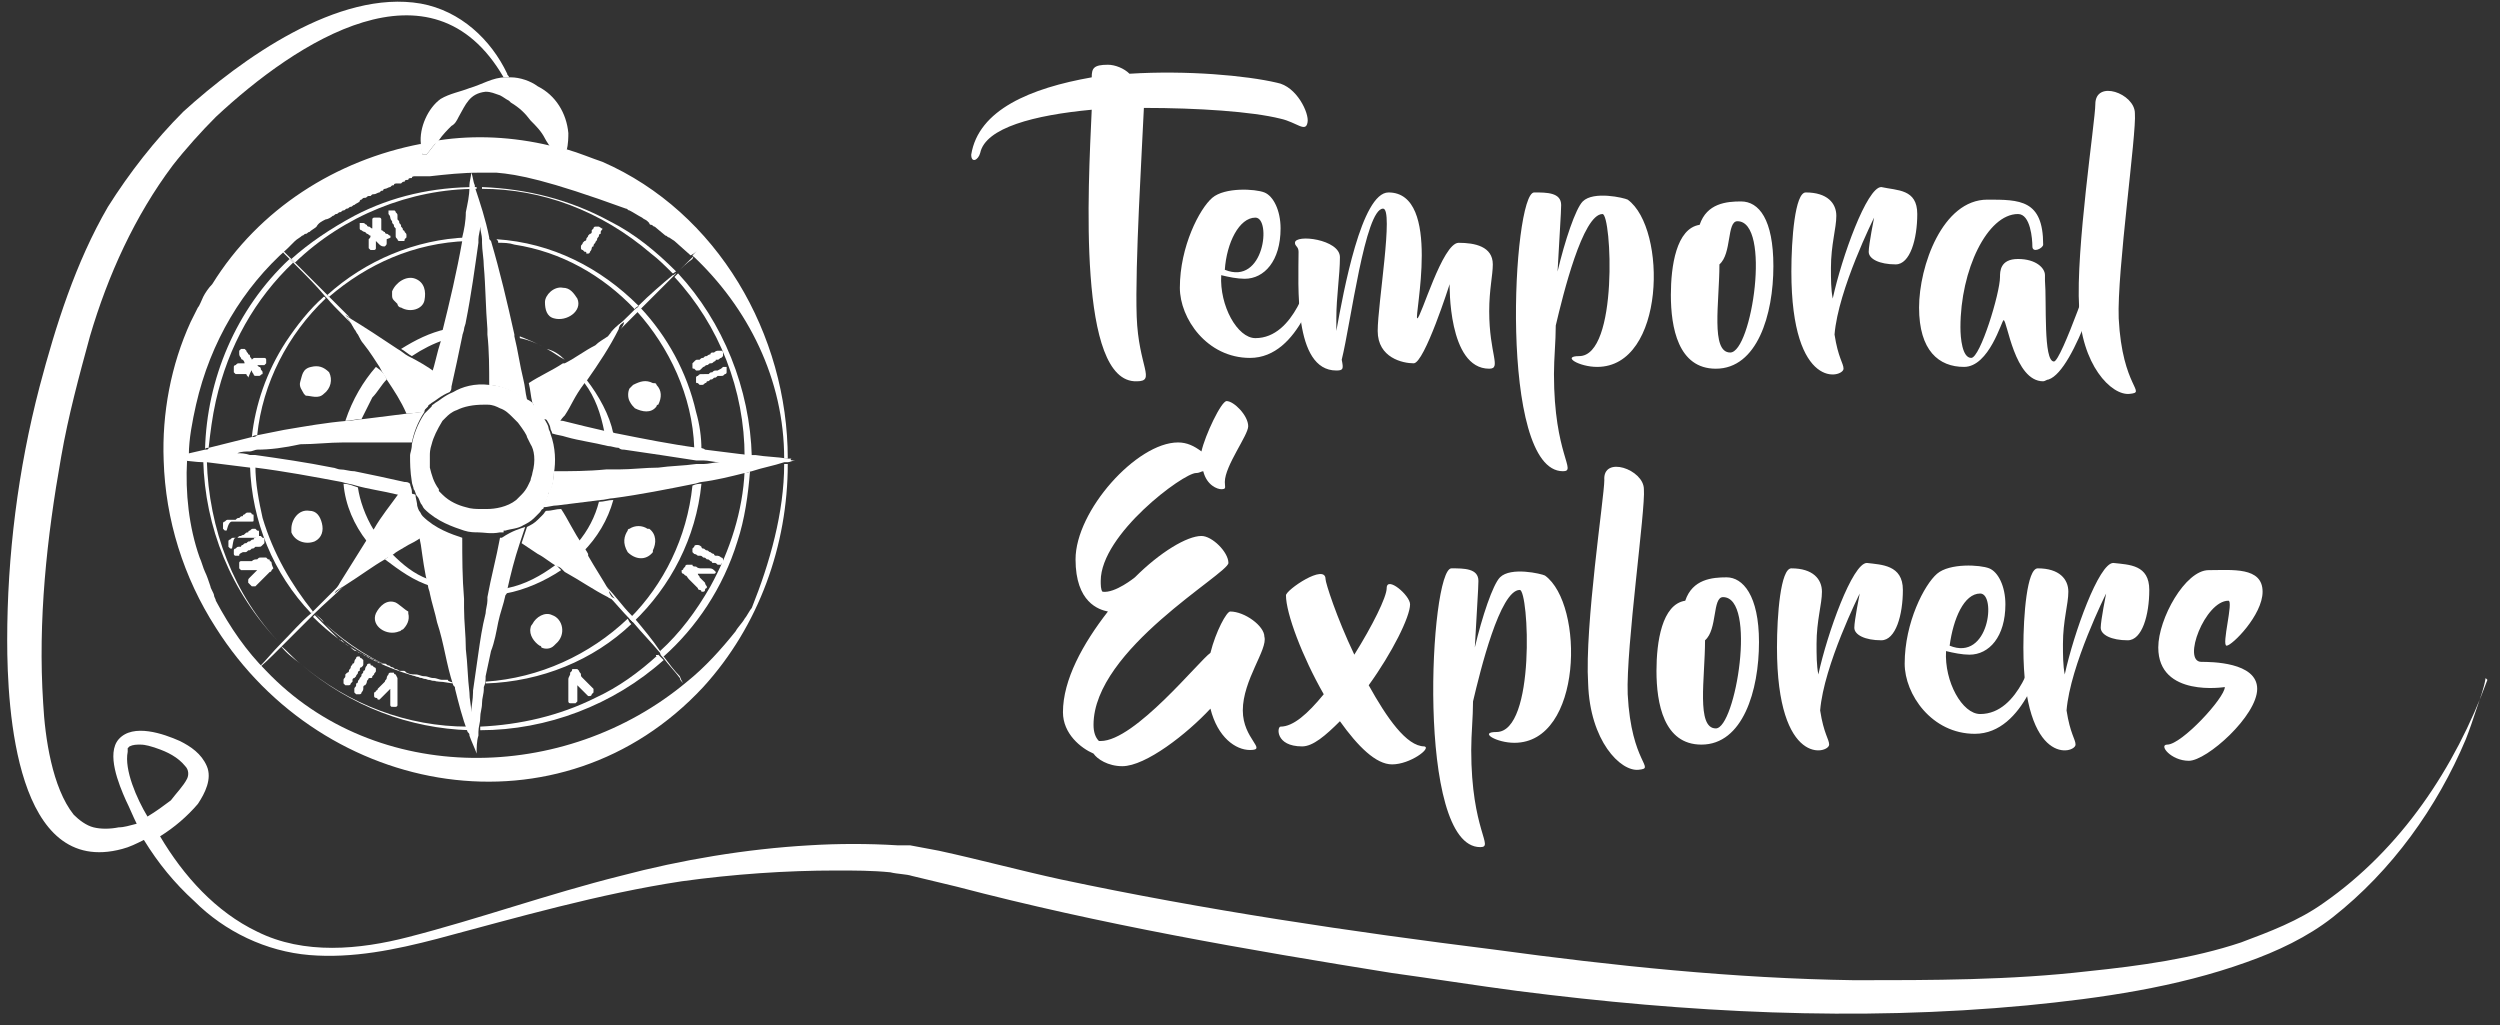
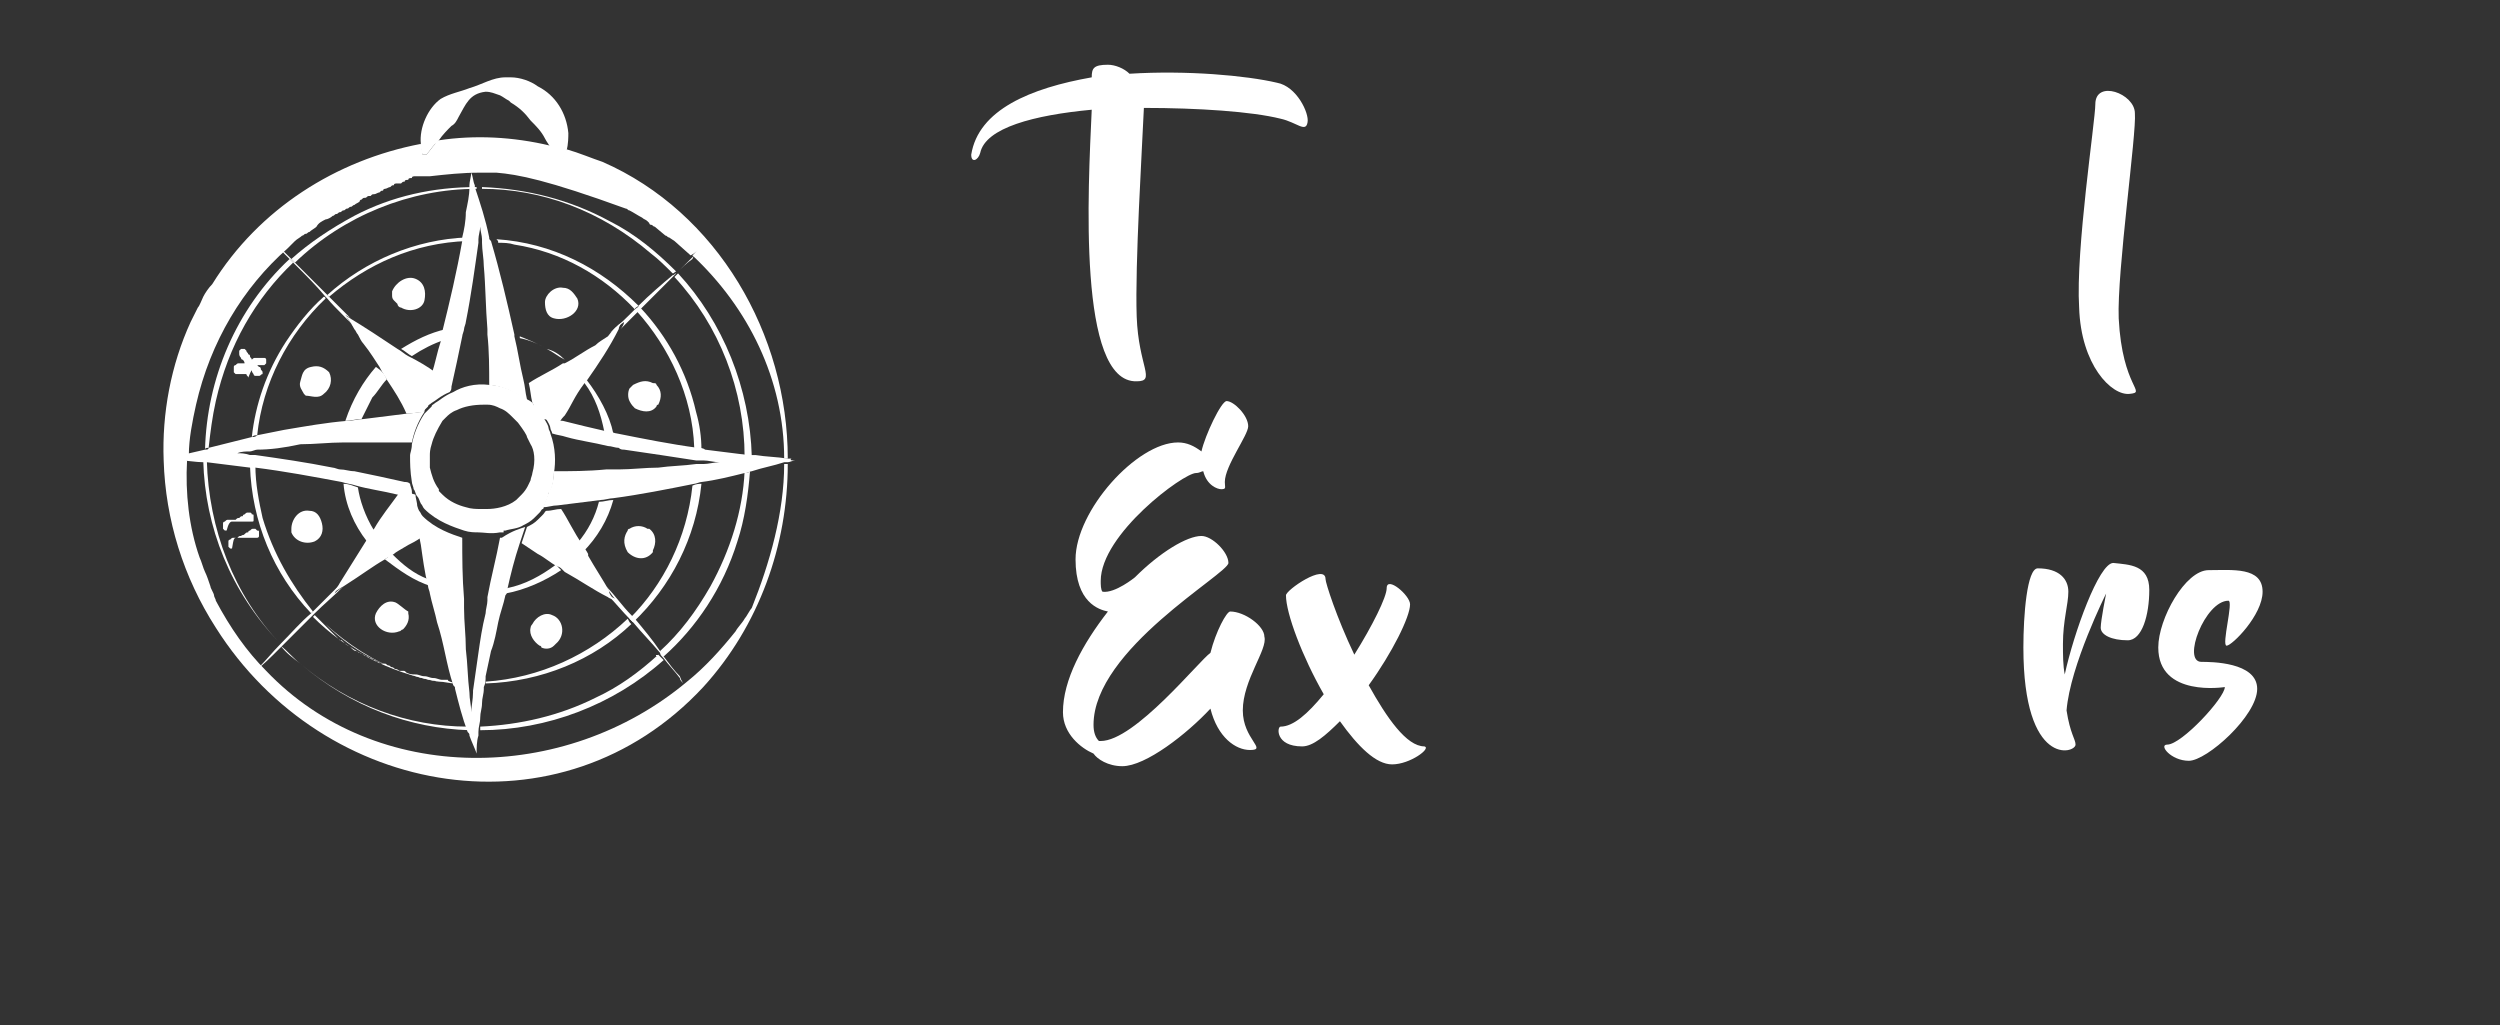
<svg xmlns="http://www.w3.org/2000/svg" version="1.1" id="Capa_1" x="0px" y="0px" viewBox="0 0 139 57" style="enable-background:new 0 0 139 57;" xml:space="preserve">
  <rect x="0" y="0" width="139" height="57" fill="#333333" stroke="none" />
  <style type="text/css"> .st0{fill:#FFFFFF;} </style>
  <path class="st0" d="M72.7,6.8c-0.1,0.6-0.6,0-1.5-0.2C69.6,6.2,66.6,6,63.6,6c-0.1,2.3-0.5,8.7-0.4,11.6c0.1,2.8,1.1,3.6,0,3.6 c-3.3,0.1-2.7-10.7-2.5-15.1c-3.2,0.3-5.9,1-6.2,2.4C54.4,8.9,54,9.1,54,8.6c0.4-2.5,3.3-3.7,6.7-4.3c0-0.5,0.1-0.7,0.9-0.7 c0.4,0,0.9,0.2,1.2,0.5C66,3.9,69.3,4.2,71,4.6C72.1,4.8,72.8,6.3,72.7,6.8z" />
-   <path class="st0" d="M73.4,15.3c-0.1,0.3-1.1,4.6-3.9,4.6c-2.4,0-3.9-2.2-3.9-3.9c0-2.3,1.1-4.4,1.8-5c0.7-0.6,2.4-0.5,2.9-0.3 s0.9,1,0.9,2c0,1.8-0.9,2.8-2,2.8c-0.4,0-0.9-0.1-1.3-0.2c-0.1,1.7,0.9,3.5,1.9,3.5c2.2,0,3-3.4,3.1-3.7 C73.1,14.9,73.5,15,73.4,15.3z M68.1,15c2.2,0.9,2.6-2.9,1.7-2.9S68.2,13.5,68.1,15z" />
-   <path class="st0" d="M82.8,20.5c-2.3,0-2.2-4.7-2.2-4.7s-1.4,4.4-2,4.4s-2-0.3-2-1.8s0.9-6.8,0.3-6.8c-1,0-1.8,6.4-2.3,8.4 c0.1,0.5,0.1,0.6-0.3,0.6c-2.4,0-2.1-4.8-2.1-6.6c0-0.3-0.2-0.3-0.2-0.5c0-0.5,2.5-0.2,2.5,0.8s-0.2,2.2-0.2,3.4v0.7 c0.4-2.2,1.4-7.7,2.9-7.7c3,0,1.4,7,1.6,7s1.4-4.2,2.3-4.2s1.9,0.2,1.9,1.2c0,0.6-0.2,1.4-0.2,2.6C82.8,19.7,83.5,20.5,82.8,20.5 L82.8,20.5z M88.8,20.4c-1,0-2-0.6-1-0.6c2.2,0,1.8-7.9,1.3-7.9c-1.1,0-2.2,4.5-2.6,6.2c0,0.9-0.1,1.8-0.1,2.7 c0,4.5,1.3,5.4,0.5,5.4c-3.6,0-2.8-15.5-1.6-15.5c0.7,0,1.5,0,1.5,0.7c0,0.4-0.1,1.8-0.2,3.7c0.4-1.7,1-3.5,1.4-3.9 c0.6-0.6,2.3-0.2,2.5-0.1C92.7,12.7,92.6,20.4,88.8,20.4L88.8,20.4z M98.6,14.8c0,2.7-0.9,5.7-3.2,5.7c-2.1,0-2.5-2.3-2.5-4.1 c0-1.6,0.3-3.7,1.6-3.9c0.4-1.2,1.5-1.3,2.3-1.3C97.8,11.2,98.6,12.2,98.6,14.8z M96.6,12.3c-0.6,0-0.3,1.8-1,2.4 c0,2.1-0.5,4.9,0.6,4.9C97.4,19.6,98.5,12.3,96.6,12.3z M106.6,11.9c0,1.4-0.4,2.8-1.2,2.8c-0.9,0-1.5-0.3-1.5-0.7s0.3-1.9,0.3-1.9 s-2,4-2.2,6.5c0.2,1.3,0.5,1.6,0.5,1.9c0,0.5-2.9,1.3-2.9-5.4c0-1.8,0.2-4.4,0.8-4.4c1.2,0,1.7,0.6,1.7,1.3s-0.3,1.6-0.3,2.9 c0,0.6,0,1.2,0.1,1.7c0.5-2.3,1.9-6.2,2.7-6.2C105.5,10.6,106.6,10.5,106.6,11.9z M117.2,14.2c-0.1,0.4-1.8,6.4-3.3,6.9 c-0.1,0-0.2,0.1-0.3,0.1c-1.6,0-2-3.4-2.2-3.4c-0.1,0-0.8,2.6-2.2,2.6c-1.4,0-2.5-0.9-2.5-3.3c0-2.3,1.3-6,3.8-6 c1.8,0,3.1,0,3.1,2.5c0,0.2-0.6,0.5-0.6,0.1s-0.1-1.8-0.8-1.8c-1.7,0-3.2,3.1-3.2,6.3c0,0.6,0.1,1.7,0.6,1.7s1.6-3.6,1.6-4.5 c0-0.3,0-1,1-1s1.5,0.5,1.5,0.9v0.3c0.1,1.2-0.1,4.5,0.5,4.5c0.4,0,2.3-5.5,2.4-5.9C116.8,13.8,117.2,13.8,117.2,14.2z" />
  <path class="st0" d="M118.7,6.3c0.1,1.1-1,8.8-0.9,11.4c0.2,3.9,1.6,4.1,0.6,4.2s-2.7-1.6-2.8-4.8c-0.2-3.2,0.9-10.4,0.9-11.3 C116.5,4.4,118.7,5.2,118.7,6.3z M69.1,39.5c0,1.6,1.4,2.2,0.4,2.2c-0.8,0-1.8-0.7-2.2-2.3c-1.3,1.4-3.6,3.2-4.9,3.2 c-0.8,0-1.4-0.4-1.6-0.7c-0.7-0.3-1.7-1.1-1.7-2.3c0-1.8,1.1-3.8,2.5-5.6c-0.5-0.1-1.8-0.5-1.8-2.9c0-2.7,3.4-6.5,5.7-6.5 c0.5,0,0.9,0.2,1.3,0.5c0.2-0.9,1.1-2.8,1.4-2.8c0.4,0,1.2,0.8,1.2,1.4c0,0.5-1.3,2.2-1.3,3.1c0,0.3,0.1,0.4-0.2,0.4 c-0.2,0-0.8-0.2-1-1c-0.1,0-0.2,0.1-0.4,0.1c-0.7,0-5.3,3.4-5.3,6c0,0.2,0,0.5,0.1,0.6c0.7,0.1,1.8-0.8,1.8-0.8 c1.4-1.4,2.9-2.3,3.7-2.3c0.6,0,1.5,0.9,1.5,1.5s-7.5,4.8-7.5,9c0,0.4,0.1,0.7,0.3,0.9h0.1c1.9,0,5.5-4.5,6.1-4.9 c0.3-1.2,0.9-2.3,1.1-2.3c0.8,0,1.9,0.8,1.9,1.4C70.5,36.1,69.1,37.8,69.1,39.5z M77.4,42.5c-0.9,0-1.9-1-2.9-2.4 c-0.8,0.8-1.5,1.4-2.1,1.4c-1.5,0-1.4-1.1-1.2-1.1c0.7,0,1.5-0.7,2.4-1.8c-1.2-2.1-2.1-4.5-2.1-5.5c0-0.3,2.2-1.8,2.2-0.9 c0,0.2,0.6,2.1,1.6,4.2c1-1.6,1.8-3.2,1.8-3.7c0-0.7,1.3,0.4,1.3,0.9c0,0.7-1,2.7-2.3,4.5c1,1.8,2.1,3.4,3.1,3.4 C79.6,41.6,78.4,42.5,77.4,42.5z" />
-   <path class="st0" d="M84.2,41.3c-1,0-2-0.6-1-0.6c2.2,0,1.8-7.9,1.3-7.9c-1.1,0-2.2,4.5-2.6,6.2c0,0.9-0.1,1.8-0.1,2.7 c0,4.5,1.3,5.4,0.5,5.4c-3.6,0-2.8-15.5-1.6-15.5c0.7,0,1.5,0,1.5,0.7c0,0.4-0.1,1.8-0.2,3.7c0.4-1.7,1-3.5,1.4-3.9 c0.6-0.6,2.3-0.2,2.5-0.1C88.1,33.6,88,41.3,84.2,41.3L84.2,41.3z M91.4,27.2c0.1,1.1-1,8.8-0.9,11.4c0.2,3.9,1.6,4.1,0.6,4.2 c-1,0.1-2.7-1.6-2.8-4.8c-0.2-3.2,0.9-10.4,0.9-11.3C89.1,25.3,91.4,26.1,91.4,27.2z M97.8,35.7c0,2.7-0.9,5.7-3.2,5.7 c-2.1,0-2.5-2.3-2.5-4.1c0-1.6,0.3-3.7,1.6-3.9c0.4-1.2,1.5-1.3,2.3-1.3C96.9,32.1,97.8,33.1,97.8,35.7z M95.8,33.2 c-0.6,0-0.3,1.8-1,2.4c0,2.1-0.5,4.9,0.6,4.9S97.7,33.2,95.8,33.2z M105.8,32.8c0,1.4-0.4,2.8-1.2,2.8c-0.9,0-1.5-0.3-1.5-0.7 s0.3-1.9,0.3-1.9s-2,4-2.2,6.5c0.2,1.3,0.5,1.6,0.5,1.9c0,0.5-2.9,1.3-2.9-5.4c0-1.8,0.2-4.4,0.8-4.4c1.2,0,1.7,0.6,1.7,1.3 s-0.3,1.6-0.3,2.9c0,0.6,0,1.2,0.1,1.7c0.5-2.3,1.9-6.2,2.7-6.2C104.6,31.4,105.8,31.4,105.8,32.8z M113.7,36.2 c-0.1,0.3-1.1,4.6-3.9,4.6c-2.4,0-3.9-2.2-3.9-3.9c0-2.3,1.1-4.4,1.8-5c0.7-0.6,2.4-0.5,2.9-0.3s0.9,1,0.9,2c0,1.8-0.9,2.8-2,2.8 c-0.4,0-0.9-0.1-1.3-0.2c-0.1,1.7,0.9,3.5,1.9,3.5c2.2,0,3-3.4,3.1-3.7C113.4,35.7,113.8,35.9,113.7,36.2z M108.4,35.9 c2.2,0.9,2.6-2.9,1.7-2.9S108.6,34.4,108.4,35.9z" />
  <path class="st0" d="M119.5,32.8c0,1.4-0.4,2.8-1.2,2.8c-0.9,0-1.5-0.3-1.5-0.7s0.3-1.9,0.3-1.9s-2,4-2.2,6.5 c0.2,1.3,0.5,1.6,0.5,1.9c0,0.5-2.9,1.3-2.9-5.4c0-1.8,0.2-4.4,0.8-4.4c1.2,0,1.7,0.6,1.7,1.3s-0.3,1.6-0.3,2.9c0,0.6,0,1.2,0.1,1.7 c0.5-2.3,1.9-6.2,2.7-6.2C118.4,31.4,119.5,31.4,119.5,32.8z M122.8,31.7c1.3,0,3-0.2,3,1.2c0,1.3-1.7,3-2,3s0.4-2.5,0.1-2.5 c-1.3,0-2.6,3.4-1.5,3.4c0.5,0,3.1,0,3.1,1.5s-2.8,4-3.8,4s-1.7-0.9-1.2-0.9c0.8,0,3.2-2.6,3.2-3.2c0,0-3.7,0.6-3.7-2.2 C120,34.4,121.5,31.7,122.8,31.7z M36.4,12.5C36.3,12.5,36.3,12.5,36.4,12.5z M36.6,12.7c0.2,0.2,0.4,0.3,0.6,0.5L36.6,12.7z M38.6,14.3l-0.9-0.8C38,13.8,38.3,14,38.6,14.3z M34.6,17.9c-0.1,0.1-0.2,0.3-0.2,0.4c-0.5,1-1.1,1.9-1.8,2.9 c-0.1,0.1,0,0.1-0.1,0.1c-0.6,0.8-0.7,1.2-1.1,1.8c-0.1,0.1-0.2,0.2-0.3,0.4c-0.3-0.1-0.7-0.2-1-0.2c-0.1-0.2-0.3-0.4-0.4-0.5 c0-0.1,0-0.3-0.1-0.4c-0.1-0.4-0.1-0.7-0.2-1.1c0.6-0.4,1.3-0.7,1.9-1.1h0.1c0.6-0.3,1.1-0.7,1.7-1c0.2-0.2,0.4-0.3,0.7-0.5 C34.1,18.3,34.3,18.1,34.6,17.9z M24.2,20.7c-0.1,0.4-0.3,0.9-0.4,1.3c0,0.1-0.1,0.3-0.1,0.4c0,0.2-0.1,0.3-0.1,0.5 c-0.3,0-0.6,0.1-1,0.1c-0.3-0.7-0.7-1.3-1.1-1.9c-0.1-0.2-0.2-0.3-0.4-0.7c-0.2-0.3-0.5-0.8-0.9-1.3c-0.1-0.1-0.2-0.3-0.3-0.5 c-0.1-0.1-0.1-0.2-0.2-0.3c-0.2-0.4-0.5-0.8-0.7-0.9c0.1,0.1,0.2,0.1,0.3,0.2c1,0.6,1.9,1.2,2.8,1.8c0.2,0.1,0.4,0.3,0.6,0.4 C23.3,20.1,23.8,20.4,24.2,20.7z M34.2,33.4c-0.1-0.1-0.3-0.1-0.4-0.2c-0.8-0.4-1.5-0.9-2.4-1.4l-0.1-0.1c-0.1-0.1-0.2-0.2-0.3-0.2 c-0.4-0.2-0.7-0.5-1.1-0.7L29,30.2l0.3-0.9c0.2-0.1,0.4-0.2,0.6-0.4l0.1-0.1l0.2-0.2c0.1-0.1,0.1-0.2,0.2-0.2c0.3,0,0.5-0.1,0.8-0.1 c0.4,0.6,0.7,1.3,1.2,2c0.1,0.2,0.2,0.3,0.3,0.5v0.1c0.4,0.7,0.8,1.3,1.2,2C33.8,32.9,34,33.2,34.2,33.4z M23.4,29.9 c-0.3,0.2-0.5,0.3-0.7,0.4c-0.5,0.3-0.7,0.4-0.8,0.5c-0.3,0.2-0.4,0.2-0.5,0.3c-0.7,0.4-1.2,0.8-2.3,1.5c-0.2,0.1-0.3,0.2-0.5,0.3 c0.1-0.2,0.2-0.3,0.3-0.5l1.5-2.4c0.1-0.2,0.2-0.4,0.4-0.6c0.4-0.7,0.9-1.3,1.4-2v-0.1c0.3,0.1,0.6,0.1,0.9,0.2 c0,0.2,0.1,0.4,0.1,0.7c0,0.1,0,0.3,0.1,0.4C23.3,29.1,23.4,29.5,23.4,29.9z M23.6,22.9C23.6,22.9,23.5,22.9,23.6,22.9 C23.5,22.9,23.5,22.9,23.6,22.9z M24.8,18.3c0,0.2-0.1,0.4-0.1,0.6c-0.6,0.2-1.2,0.5-1.8,0.9c-0.2-0.1-0.4-0.3-0.6-0.4 C23.1,18.9,23.9,18.5,24.8,18.3z" />
  <path class="st0" d="M24,32.6c-1-0.3-1.8-0.9-2.6-1.5c0.1-0.1,0.2-0.1,0.2-0.2c0.1,0,0.2-0.1,0.2-0.1c0.6,0.6,1.2,1.1,2,1.4 C23.9,32.4,23.9,32.5,24,32.6z M21.5,21.1c-0.3,0.3-0.5,0.7-0.8,1l-0.6,1.2c-0.3,0-0.6,0.1-0.9,0.1c0.4-1.2,1-2.2,1.7-3 C21.2,20.6,21.4,20.8,21.5,21.1z M20.8,29.5c-0.1,0.2-0.2,0.4-0.4,0.6c-0.7-0.9-1.2-2-1.3-3.2c0.3,0,0.5,0.1,0.8,0.2 C20,27.8,20.3,28.7,20.8,29.5z M34.1,24.1c-0.2,0-0.4-0.1-0.5-0.1c-0.2-1-0.5-1.9-1.1-2.7c0-0.1,0.1-0.1,0.1-0.2 C33.3,22,33.9,23.1,34.1,24.1z M31.4,20c-0.4-0.2-0.6-0.4-1-0.6c-0.5-0.3-1-0.5-1.5-0.6v-0.1c0.5,0.2,1,0.4,1.5,0.7 C30.8,19.5,31.1,19.7,31.4,20z M31.2,31.7c-0.9,0.6-2,1.1-3.1,1.3c0-0.1,0-0.2,0.1-0.3c1-0.2,1.9-0.7,2.7-1.3L31.2,31.7z M34.1,27.8 c-0.3,1.1-0.9,2.1-1.7,2.9c-0.1-0.2-0.2-0.3-0.3-0.5c0.6-0.7,1-1.5,1.2-2.3C33.6,27.9,33.8,27.8,34.1,27.8z M22.7,25.3v0.1V25.3z M19.1,32.6c-0.5,0.5-1.1,1-1.6,1.5l-0.1,0.1l-1.5,1.5l-0.2,0.2l-0.5,0.5c0,0-0.7,0.7-0.8,0.7c0.4-0.4,0.8-0.9,1.2-1.3 c0.6-0.6,1.1-1.2,1.7-1.7l0.1-0.1l1.5-1.5c-0.1,0.2-0.2,0.3-0.3,0.5C18.8,32.8,19,32.7,19.1,32.6z M38.9,13.9l-0.3,0.3l-0.9,0.9 l-0.2,0.2l-1.8,1.8l-0.2,0.2l-1,1c0.1-0.1,0.2-0.3,0.2-0.4c-0.3,0.2-0.5,0.4-0.8,0.6c0.5-0.4,1-0.9,1.4-1.3c0.1-0.1,0.2-0.1,0.2-0.2 c0.6-0.6,1.3-1.2,1.9-1.7c0.1,0,0.1-0.1,0.2-0.1c0.3-0.3,0.6-0.6,0.9-0.8C38.6,14.1,38.8,14,38.9,13.9z M38,38 c-0.1-0.1-0.2-0.2-0.2-0.3c-0.3-0.4-0.6-0.7-0.9-1.1c-0.1-0.1-0.2-0.2-0.2-0.3c-0.5-0.6-1-1.1-1.5-1.7L35,34.4 c-0.4-0.4-0.8-0.9-1.2-1.3c0.1,0.1,0.3,0.1,0.4,0.2c-0.2-0.2-0.3-0.4-0.5-0.7c0.5,0.5,0.9,1.1,1.4,1.6l0.2,0.2 c0.5,0.6,1,1.2,1.4,1.8c0.1,0.1,0.2,0.2,0.2,0.3c0.3,0.4,0.6,0.8,0.9,1.1C37.9,37.9,38,38,38,38z M19.8,18.3 c-0.5-0.6-1.1-1.1-1.6-1.7l-0.1-0.1c-0.5-0.6-1-1.1-1.6-1.7l-0.2-0.2l-0.2-0.2l-0.3-0.3c0,0-0.1-0.1-0.2-0.3l-0.5-0.5l0.5,0.5 l0.6,0.6l0.2,0.2l1.8,1.8l0.1,0.1l1.2,1.2c-0.1-0.1-0.2-0.1-0.3-0.2C19.3,17.7,19.5,18,19.8,18.3z M28.2,29.6 C28.2,29.6,28.1,29.6,28.2,29.6C28.1,29.6,28.1,29.6,28.2,29.6C28.1,29.6,28.2,29.6,28.2,29.6z M30.6,24.1c0-0.1-0.1-0.2-0.1-0.3 c0-0.1-0.1-0.3-0.3-0.6c-0.1-0.2-0.3-0.4-0.4-0.5l-0.2-0.2c-0.5-0.5-1.3-1-2.3-1.1h-0.1c-0.8-0.1-1.5,0.1-2,0.4 c-0.5,0.2-0.8,0.5-1,0.6c-0.1,0.1-0.2,0.1-0.2,0.2l-0.1,0.1L23.6,23c-0.4,0.6-0.6,1.2-0.7,1.7c0,0.3-0.1,0.5-0.1,0.6v0.1 c0,0.3,0,0.8,0.1,1.4c0,0.1,0.1,0.3,0.1,0.4c0.1,0.1,0.1,0.3,0.2,0.4s0.1,0.2,0.2,0.4c0.1,0.1,0.1,0.2,0.2,0.3 c0.7,0.7,1.6,1,2.2,1.2c0.3,0.1,0.6,0.1,0.8,0.1c0.3,0,0.7,0.1,1.2,0H28v-0.1h0.1c0.3-0.1,0.7-0.1,1-0.3c0.2-0.1,0.4-0.2,0.6-0.4 l0.1-0.1l0.2-0.2c0.1-0.1,0.1-0.2,0.2-0.2c0.1-0.3,0.2-0.5,0.3-0.8c0-0.1,0-0.1,0.1-0.2c0.1-0.2,0.2-0.6,0.2-1 C30.9,25.7,30.9,24.9,30.6,24.1z M29.6,26.3c0,0.1-0.1,0.3-0.1,0.4c-0.1,0.2-0.2,0.5-0.5,0.8l-0.2,0.2l-0.1,0.1 c-0.5,0.4-1.2,0.5-1.6,0.5h-0.4c-0.2,0-0.5,0-0.8-0.1c-0.4-0.1-0.9-0.3-1.3-0.7l-0.2-0.2v-0.1c-0.3-0.4-0.4-0.8-0.5-1.2v-0.7 c0-0.1,0-0.3,0.1-0.6c0.1-0.4,0.3-0.8,0.6-1.3l0.1-0.1l0.1-0.1c0.1-0.1,0.3-0.3,0.6-0.4c0.4-0.2,0.9-0.3,1.5-0.3h0.2 c0.3,0,0.5,0.1,0.7,0.2c0.3,0.1,0.5,0.3,0.7,0.5l0.3,0.3c0.3,0.4,0.5,0.7,0.5,0.8l0.2,0.4C29.7,25,29.8,25.6,29.6,26.3z M22.5,37.4 c-1.7-0.6-3.2-1.5-4.4-2.7C19.3,35.8,20.8,36.8,22.5,37.4z" />
-   <path class="st0" d="M18,34.6l-0.5-0.5C17.7,34.3,17.9,34.4,18,34.6z M22,37.5c0,0-0.1,0-0.1-0.1h-0.2c0,0-0.1,0-0.1,0.1 c0,0-0.1,0.1-0.1,0.2s-0.1,0.1-0.1,0.2l-0.2,0.2L21,38.3c0,0.1-0.1,0.1-0.1,0.1c0,0.1-0.1,0.1-0.1,0.1v0.2c0,0,0,0.1,0.1,0.1 c0,0,0.1,0,0.1,0.1h0.1l0.2-0.2l0.1-0.1l0.1-0.1l0.1-0.1l0.1-0.1v0.9c0,0,0,0.1,0.1,0.1H22c0,0,0.1,0,0.1-0.1v-1.5L22,37.5 C22,37.6,22,37.6,22,37.5z M20.7,37.6l0.1-0.1c0-0.1,0.1-0.1,0.1-0.2v-0.1c0,0,0-0.1-0.1-0.1L20.7,37c-0.1,0-0.1,0-0.1-0.1h-0.1 c0,0-0.1,0-0.1,0.1c0,0-0.1,0.1-0.1,0.2c0,0,0,0.1-0.1,0.1c0,0.1,0,0.1-0.1,0.2c0,0.1,0,0.1-0.1,0.2c0,0.1-0.1,0.1-0.1,0.2 c0,0,0,0.1-0.1,0.1v0.1c0,0.1-0.1,0.1-0.1,0.2v0.2l0.1,0.1H20c0,0,0.1,0,0.1-0.1c0,0,0.1-0.1,0.1-0.2v-0.1c0,0,0-0.1,0.1-0.1 c0,0,0.1-0.1,0.1-0.2s0.1-0.1,0.1-0.2C20.7,37.7,20.7,37.7,20.7,37.6z M20.1,37.1c0.1-0.1,0.1-0.1,0.1-0.2v-0.2l-0.1-0.1 c-0.1,0-0.1-0.1-0.1-0.1h-0.1c0,0-0.1,0-0.1,0.1c0,0-0.1,0.1-0.1,0.2c0,0,0,0.1-0.1,0.1c0,0.1-0.1,0.1-0.1,0.2s-0.1,0.1-0.1,0.2 s-0.1,0.1-0.1,0.1l-0.1,0.1v0.1c0,0.1-0.1,0.1-0.1,0.2V38l0.1,0.1h0.2c0,0,0.1,0,0.1-0.1l0.1-0.1v-0.1c0,0,0-0.1,0.1-0.1l0.1-0.1 c0-0.1,0.1-0.1,0.1-0.2s0.1-0.1,0.1-0.1C20,37.2,20,37.1,20.1,37.1z M21.7,12.1C21.7,12.1,21.7,12.2,21.7,12.1 c0,0.1,0.1,0.2,0.1,0.2c0,0.1,0,0.1,0.1,0.2c0,0.1,0,0.1,0.1,0.2v0.4c0,0.1,0,0.1,0.1,0.2c0,0,0,0.1,0.1,0.1h0.2 c0.1,0,0.1,0,0.1-0.1l0.1-0.1v-0.1c0-0.1,0-0.1-0.1-0.2c0,0,0-0.1-0.1-0.1c0-0.1,0-0.1-0.1-0.2c0-0.1,0-0.1-0.1-0.2 c0-0.1,0-0.1-0.1-0.2V12c0-0.1,0-0.1-0.1-0.2c0,0,0-0.1-0.1-0.1h-0.3v0.2C21.7,12,21.7,12.1,21.7,12.1z M31.6,37.8V39 c0,0,0,0.1,0.1,0.1H32l0.1-0.1v-0.9l0.1,0.1l0.1,0.1l0.1,0.1l0.1,0.1l0.2,0.2h0.1c0,0,0.1,0,0.1-0.1l0.1-0.1v-0.2l-0.1-0.1l-0.1-0.1 l-0.2-0.2l-0.2-0.2c-0.1-0.1-0.1-0.1-0.1-0.2s-0.1-0.1-0.1-0.2l-0.1-0.1h-0.2c-0.1,0-0.1,0-0.1,0.1l-0.1,0.1v0.1 C31.6,37.7,31.6,37.7,31.6,37.8z M33.3,12.6h-0.2c0,0-0.1,0-0.1,0.1l-0.1,0.1v0.1c0,0,0,0.1-0.1,0.1l-0.1,0.1c0,0.1-0.1,0.1-0.1,0.2 s-0.1,0.1-0.1,0.1l-0.1,0.1c0,0.1-0.1,0.1-0.1,0.2v0.1c0,0,0,0.1,0.1,0.1l0.1,0.1c0.1,0,0.1,0,0.1,0.1h0.1c0,0,0.1,0,0.1-0.1 c0,0,0.1-0.1,0.1-0.2c0,0,0-0.1,0.1-0.1c0-0.1,0-0.1,0.1-0.2c0-0.1,0.1-0.1,0.1-0.2s0.1-0.1,0.1-0.2c0,0,0-0.1,0.1-0.1v-0.1 c0-0.1,0.1-0.1,0.1-0.2v-0.1C33.5,12.8,33.5,12.7,33.3,12.6C33.4,12.7,33.4,12.7,33.3,12.6z M21.7,13.1c-0.1,0-0.1-0.1-0.2-0.1 c0,0-0.1,0-0.1-0.1c-0.1,0-0.1-0.1-0.2-0.1v-0.6c0,0,0-0.1-0.1-0.1h-0.3c0,0-0.1,0-0.1,0.1v0.5c-0.1,0-0.1-0.1-0.2-0.1 c0,0-0.1,0-0.1-0.1c-0.1,0-0.1-0.1-0.2-0.1H20v0.3c0,0,0,0.1,0.1,0.1c0,0,0.1,0.1,0.2,0.1l0.1,0.1c0.1,0,0.1,0.1,0.2,0.1 c0,0.1,0,0.1-0.1,0.2v0.5l0.1,0.1h0.2c0,0,0.1,0,0.1-0.1v-0.4l0.1,0.1l0.1,0.1c0.1,0.1,0.2,0.1,0.2,0.1h0.1c0.1-0.1,0.1-0.1,0.1-0.2 v-0.2C21.8,13.2,21.7,13.2,21.7,13.1z M38.5,20.4c0,0.1,0,0.1,0.1,0.1l0.1,0.1h0.1c0.1,0,0.1,0,0.2-0.1l0.1-0.1 c0.1,0,0.1-0.1,0.2-0.1s0.1-0.1,0.2-0.1s0.1,0,0.2-0.1c0,0,0.1,0,0.1-0.1h0.1c0.1,0,0.1-0.1,0.2-0.1l0.1-0.1v-0.2c0,0,0-0.1-0.1-0.1 h-0.2c0,0-0.1,0-0.2,0.1h-0.1c0,0-0.1,0-0.1,0.1c0,0-0.1,0-0.2,0.1c-0.1,0-0.1,0-0.2,0.1c-0.1,0-0.1,0-0.2,0.1h-0.1 c-0.1,0-0.1,0-0.2,0.1l-0.1,0.1C38.5,20.2,38.5,20.4,38.5,20.4z M39.9,20.6L39.9,20.6c-0.2,0-0.2,0-0.3,0.1c-0.1,0-0.1,0-0.2,0.1H39 c-0.1,0-0.1,0-0.2,0.1c0,0-0.1,0-0.1,0.1v0.2c0,0.1,0,0.1,0.1,0.1l0.1,0.1H39c0.1,0,0.1,0,0.2-0.1c0,0,0.1,0,0.1-0.1 c0.1,0,0.1,0,0.2-0.1c0.1,0,0.1,0,0.2-0.1c0.1,0,0.1,0,0.2-0.1h0.2c0.1,0,0.1,0,0.2-0.1c0,0,0.1,0,0.1-0.1v-0.3h-0.2 C40.1,20.5,40.1,20.5,39.9,20.6C40,20.6,39.9,20.6,39.9,20.6z M38.8,30.3L38.8,30.3c-0.1,0-0.2,0-0.2,0.1l-0.1,0.1v0.2l0.1,0.1 c0,0,0.1,0,0.2,0.1h0.1c0.1,0,0.1,0,0.2,0.1c0.1,0,0.1,0,0.2,0.1c0.1,0,0.1,0,0.2,0.1c0,0,0.1,0,0.1,0.1h0.1c0.1,0,0.1,0,0.2,0.1 h0.2c0,0,0-0.1,0.1-0.1v-0.2c0,0,0-0.1-0.1-0.1c0,0-0.1-0.1-0.2-0.1h-0.1c0,0-0.1,0-0.1-0.1c0,0-0.1,0-0.2-0.1 c-0.1,0-0.1-0.1-0.2-0.1s-0.1-0.1-0.2-0.1S39,30.4,39,30.4S38.9,30.3,38.8,30.3z M39.7,31.7C39.7,31.7,39.7,31.6,39.7,31.7 c-0.1-0.1-0.2-0.1-0.3-0.1H39c-0.1,0-0.2,0-0.3-0.1c-0.1,0-0.2,0-0.2-0.1h-0.3c0,0-0.1,0-0.1,0.1L38,31.6c0,0,0,0.1-0.1,0.1v0.1 c0,0,0,0.1,0.1,0.1l0.1,0.1c0.1,0,0.1,0.1,0.2,0.2l0.2,0.2l0.2,0.2l0.1,0.1c0,0.1,0.1,0.1,0.1,0.1s0.1,0,0.1,0.1h0.1 c0,0,0.1,0,0.1-0.1c0,0,0-0.1,0.1-0.1v-0.1c0,0-0.1-0.1-0.1-0.2l-0.1-0.1L39,32.2l-0.1-0.1c0-0.1-0.1-0.1-0.1-0.2h0.9 c0,0,0.1,0,0.1-0.1L39.7,31.7C39.8,31.8,39.8,31.8,39.7,31.7C39.8,31.7,39.7,31.7,39.7,31.7z M15.1,31.3c0,0,0-0.1-0.1-0.1 c0-0.1,0-0.1-0.1-0.1L14.8,31h-0.3c-0.1,0-0.1,0-0.2,0.1c-0.1,0-0.2,0-0.3,0.1h-0.6c0,0-0.1,0-0.1,0.1v0.3l0.1,0.1h0.9l-0.1,0.1 l-0.1,0.1L14,32l-0.1,0.1c-0.1,0.1-0.1,0.1-0.1,0.2v0.1l0.1,0.1l0.1,0.1h0.2l0.1-0.1l0.1-0.1l0.2-0.2l0.2-0.2l0.2-0.2 c0.1,0,0.1-0.1,0.1-0.1l0.1-0.1C15.1,31.4,15.1,31.3,15.1,31.3z M13.5,30.7h0.1c0.1,0,0.1,0,0.2-0.1c0.1,0,0.1,0,0.2-0.1 c0.1,0,0.1,0,0.2-0.1h0.2c0.1,0,0.1,0,0.2-0.1l0.1-0.1V30c0-0.1,0-0.1-0.1-0.1l-0.1-0.1h-0.1c-0.1,0-0.1,0-0.2,0.1 c0,0-0.1,0-0.1,0.1c-0.1,0-0.1,0-0.2,0.1c-0.1,0-0.1,0-0.2,0.1c-0.1,0-0.1,0-0.2,0.1c0,0-0.1,0-0.1,0.1h-0.1c-0.1,0-0.1,0-0.2,0.1 c0,0-0.1,0-0.1,0.1v0.2c0,0,0,0.1,0.1,0.1h0.2C13.3,30.8,13.3,30.8,13.5,30.7C13.4,30.7,13.4,30.7,13.5,30.7z" />
  <path class="st0" d="M13.2,29.9h1.1c0,0,0.1,0,0.1-0.1v-0.2c0-0.1,0-0.1-0.1-0.1l-0.1-0.1h-0.1c-0.1,0-0.1,0-0.2,0.1 c0,0-0.1,0-0.1,0.1c-0.1,0-0.1,0-0.2,0.1s-0.1,0-0.2,0.1C13.3,29.8,13.3,29.8,13.2,29.9H13c-0.1,0-0.1,0-0.2,0.1c0,0-0.1,0-0.1,0.1 v0.3l0.1,0.1h0.1C13,29.9,13,29.9,13.2,29.9C13.1,29.9,13.1,29.9,13.2,29.9z M12.9,29H14c0.1,0,0.1,0,0.1-0.1v-0.2 c0-0.1,0-0.1-0.1-0.1c0,0,0-0.1-0.1-0.1h-0.1c-0.1,0-0.1,0-0.2,0.1c0,0-0.1,0-0.1,0.1c-0.1,0-0.1,0-0.2,0.1c-0.1,0-0.1,0-0.2,0.1 h-0.4c-0.1,0-0.1,0-0.2,0.1c0,0-0.1,0-0.1,0.1v0.3l0.1,0.1h0.1C12.7,29.1,12.8,29,12.9,29z M14,20.6c0,0.1,0.1,0.2,0.1,0.2 c0,0.1,0.1,0.1,0.1,0.1h0.2c0.1,0,0.1-0.1,0.2-0.1v-0.1c0-0.1-0.1-0.1-0.1-0.2c0,0,0-0.1-0.1-0.1l-0.1-0.1h0.4l0.1-0.1V20 c0-0.1-0.1-0.1-0.1-0.1h-0.5c-0.1,0-0.1,0-0.2,0.1c0-0.1-0.1-0.1-0.1-0.2s-0.1-0.1-0.1-0.1c0-0.1-0.1-0.1-0.1-0.2l-0.1-0.1h-0.2 l-0.1,0.1v0.2c0,0,0,0.1,0.1,0.2c0,0,0,0.1,0.1,0.1c0,0,0.1,0.1,0.1,0.2h-0.3c-0.1,0-0.1,0-0.2,0.1c0,0-0.1,0-0.1,0.1v0.3l0.1,0.1 h0.6c0,0.1,0.1,0.1,0.1,0.2C14,20.5,14,20.6,14,20.6z M44.2,25.6c-0.1,0-0.3,0.1-0.4,0.1h-0.2c-0.6,0.2-1.2,0.3-1.8,0.5 c-0.1,0-0.2,0.1-0.4,0.1c-0.8,0.2-1.6,0.4-2.4,0.5c-0.1,0-0.3,0.1-0.4,0.1c-1.5,0.3-3,0.6-4.5,0.8c-0.2,0-0.5,0.1-0.7,0.1L31,28.1 c-0.3,0-0.5,0.1-0.8,0.1c0.1-0.3,0.2-0.5,0.3-0.8c0-0.1,0-0.1,0.1-0.2c0.1-0.2,0.2-0.6,0.2-1c0.9,0,1.9,0,2.9-0.1h0.7 c0.7,0,1.5-0.1,2.2-0.1c0.7-0.1,1.4-0.1,2.1-0.2h0.4c0.3,0,0.6-0.1,0.9-0.1c-0.3,0-0.6-0.1-0.9-0.1h-0.4c-1.3-0.2-2.6-0.4-4-0.6 c-0.1,0-0.2,0-0.3-0.1c-0.2,0-0.4-0.1-0.6-0.1c-0.8-0.2-1.6-0.3-2.3-0.5c-0.3-0.1-0.5-0.1-0.8-0.2c0-0.1-0.1-0.2-0.1-0.3 c0-0.1-0.1-0.3-0.3-0.6c0.3,0.1,0.7,0.2,1,0.2c0.8,0.2,1.6,0.4,2.5,0.6c0.2,0,0.4,0.1,0.5,0.1c1.5,0.3,3,0.6,4.5,0.8 c0.1,0,0.3,0,0.4,0.1l2.4,0.3H42c0.6,0.1,1.2,0.1,1.8,0.2H44C43.9,25.6,44,25.6,44.2,25.6z M13.9,25.1c-0.2,0-0.5,0-0.7,0.1 c0.2,0,0.4,0,0.7,0.1h0.3c1.4,0.2,2.8,0.4,4.3,0.7c0.1,0,0.3,0.1,0.4,0.1c0.3,0,0.5,0.1,0.8,0.1c1,0.2,1.9,0.4,2.8,0.6 c0.1,0,0.2,0,0.3,0.1c0,0.1,0.1,0.3,0.1,0.4s0,0.3,0.1,0.4c-0.3-0.1-0.6-0.1-0.9-0.2c-0.8-0.2-1.6-0.3-2.3-0.5 c-0.3-0.1-0.5-0.1-0.8-0.2c-1.6-0.3-3.2-0.6-4.8-0.8h-0.3l-2.4-0.3h-0.2c-0.4,0-0.9-0.1-1.3-0.1c-0.3,0-0.6,0-0.8-0.1 c0.3-0.1,0.6-0.1,0.9-0.2c0.4-0.1,0.9-0.2,1.3-0.3c0.1,0,0.2,0,0.2-0.1l2.4-0.6c0.1,0,0.2,0,0.3-0.1l1.5-0.3 c1.2-0.2,2.3-0.4,3.5-0.5c0.3,0,0.6-0.1,0.9-0.1l2.4-0.3c0.3,0,0.6-0.1,1-0.1c-0.4,0.6-0.6,1.2-0.7,1.7h-3.8c-0.8,0-1.6,0.1-2.4,0.1 C15.8,24.9,15,25,14.3,25C14.2,25,14,25.1,13.9,25.1z" />
  <path class="st0" d="M29.2,29.3l-0.3,0.9c-0.3,0.9-0.5,1.7-0.7,2.6c0,0.1,0,0.2-0.1,0.3c-0.1,0.5-0.3,1-0.4,1.5s-0.2,1.1-0.4,1.6 L27,37.6c0,0.2,0,0.4-0.1,0.6v0.1c0,0.3-0.1,0.5-0.1,0.8s-0.1,0.5-0.1,0.8s-0.1,0.5-0.1,0.8v0.2c-0.1,0.3-0.1,0.7-0.1,1 c-0.1-0.3-0.3-0.7-0.4-1c0-0.1,0-0.1-0.1-0.2c-0.3-0.8-0.5-1.6-0.7-2.4c0-0.1,0-0.1-0.1-0.2c-0.4-1.2-0.5-2.3-0.9-3.5 c-0.1-0.5-0.3-1.1-0.4-1.6c0-0.1-0.1-0.3-0.1-0.4c-0.2-0.8-0.3-1.6-0.4-2.3c-0.1-0.4-0.1-0.8-0.2-1.2c0-0.1,0-0.3-0.1-0.4 c0-0.2-0.1-0.4-0.1-0.7c0-0.1,0-0.3-0.1-0.4c0.1,0.1,0.1,0.3,0.2,0.4s0.1,0.2,0.2,0.4c0.1,0.1,0.1,0.2,0.2,0.3 c0.7,0.7,1.6,1,2.2,1.2c0,1.1,0,2.2,0.1,3.4v0.5c0,0.8,0.1,1.5,0.1,2.3c0.1,0.8,0.1,1.6,0.2,2.4c0,0.4,0.1,0.7,0.1,1.1 c0-0.3,0.1-0.7,0.1-1.1v-0.1l0.3-2.1c0.1-0.7,0.2-1.4,0.4-2.2c0-0.2,0.1-0.5,0.1-0.7v-0.2c0.2-1.1,0.5-2.2,0.7-3.3h0.1 C28.5,29.5,28.9,29.4,29.2,29.3z M29.7,22.7l-0.2-0.2c-0.5-0.5-1.3-1-2.3-1.1c0-0.9,0-1.9-0.1-2.8v-0.3c-0.1-1.2-0.1-2.4-0.2-3.5 c0-0.4-0.1-0.9-0.1-1.3v-0.2c0-0.2-0.1-0.5-0.1-0.7c0,0.2-0.1,0.5-0.1,0.7v0.2c-0.2,1.4-0.4,2.9-0.7,4.4c0,0.1-0.1,0.3-0.1,0.4 s-0.1,0.3-0.1,0.4c-0.2,1-0.4,1.9-0.6,2.8c0,0.1,0,0.2-0.1,0.3c-0.5,0.2-0.8,0.5-1,0.6c-0.1,0.1-0.2,0.1-0.2,0.2l-0.1,0.1L23.4,23 c0-0.2,0.1-0.3,0.1-0.5c0-0.1,0.1-0.3,0.1-0.4c0.1-0.4,0.3-0.9,0.4-1.3c0.2-0.6,0.3-1.2,0.5-1.8c0-0.2,0.1-0.4,0.1-0.6 c0.4-1.6,0.8-3.3,1.1-5v-0.2c0.1-0.4,0.2-0.9,0.2-1.4c0.1-0.5,0.2-0.9,0.2-1.4v-0.1c0-0.2,0.1-0.5,0.1-0.7c0.1,0.2,0.1,0.5,0.2,0.7 v0.1c0.3,0.9,0.6,1.8,0.8,2.8c0,0.1,0,0.1,0.1,0.2c0.5,1.7,0.9,3.4,1.3,5.2v0.1c0.2,0.8,0.3,1.6,0.5,2.4c0.1,0.4,0.1,0.7,0.2,1.1 C29.7,22.4,29.7,22.5,29.7,22.7z M20.2,10.9C20.2,10.8,20.2,10.8,20.2,10.9C20.2,10.8,20.2,10.9,20.2,10.9 C20.1,10.9,20.2,10.9,20.2,10.9z M31.5,8.4L31.2,9H31c-0.1-0.1-0.1-0.2-0.2-0.4s-0.2-0.3-0.2-0.4c-0.1-0.2-0.2-0.3-0.3-0.5 c-0.2-0.4-0.5-0.7-0.8-1c-0.3-0.4-0.6-0.7-1.1-1l-0.1-0.1c-0.2-0.1-0.3-0.2-0.5-0.3c-0.3-0.1-0.5-0.2-0.8-0.2 c-0.9,0.1-1.1,0.7-1.5,1.4c-0.1,0.2-0.2,0.4-0.4,0.5c-0.2,0.2-0.5,0.5-0.7,0.8C24.3,7.9,24.3,8,24.2,8c-0.2,0.2-0.3,0.4-0.5,0.6 h-0.2c-0.1-0.2-0.1-0.4-0.1-0.6c-0.1-0.9,0.4-2,1.1-2.5c0.5-0.3,1.1-0.4,1.6-0.6c0.7-0.2,1.3-0.6,2-0.6h0.3c0.5,0,1.1,0.2,1.5,0.5 c1,0.5,1.6,1.5,1.7,2.6C31.6,7.6,31.6,8,31.5,8.4z" />
  <path class="st0" d="M43.6,25.8h0.2c0,4.5-1.6,9-4.7,12.4C31.2,46.7,18,44.4,12,34.9c-1.8-2.8-2.8-6-2.9-9.3 C9,23,9.5,20.3,10.6,17.9l0.4-0.8c0.1-0.1,0.2-0.4,0.3-0.6s0.3-0.5,0.5-0.7c2.6-4.2,6.9-6.9,11.6-7.8c0,0.2,0.1,0.4,0.1,0.6h0.2 C23.9,8.4,24,8.2,24.2,8c0.1-0.1,0.1-0.2,0.2-0.2c2-0.3,4.1-0.2,6.2,0.3c0.1,0.1,0.2,0.3,0.2,0.4c0.1,0.1,0.1,0.2,0.2,0.4h0.2 l0.3-0.6c0.7,0.2,1.4,0.5,2,0.7c6.4,2.8,10.3,9.6,10.3,16.5h-0.2c0-4.4-2-8.4-5.1-11.3l0.3-0.3c-0.1,0.1-0.2,0.2-0.4,0.3l-0.9-0.8 l-0.3-0.2c-0.1,0-0.1-0.1-0.2-0.1l-0.6-0.5c-0.1,0-0.1-0.1-0.2-0.1c0,0-0.1,0-0.1-0.1L36,12.3c-0.1-0.1-0.2-0.1-0.3-0.2 c-0.2-0.1-0.5-0.3-0.7-0.4c-0.1,0-0.1-0.1-0.2-0.1c-4.4-1.6-6-1.9-7.2-2h-0.9c-1,0-1.9,0.1-2.8,0.2h-0.8c-0.1,0-0.2,0-0.2,0.1 c-0.1,0-0.2,0-0.2,0.1c-0.1,0-0.2,0-0.2,0.1c-0.1,0-0.1,0-0.2,0.1h-0.2c-0.1,0-0.2,0-0.2,0.1c-0.1,0-0.1,0-0.2,0.1 c-0.1,0-0.2,0.1-0.3,0.1c0,0-0.1,0-0.1,0.1c-0.1,0-0.1,0-0.2,0.1c-0.1,0-0.2,0.1-0.3,0.1c-0.1,0-0.1,0-0.2,0.1h-0.1 c-0.1,0-0.1,0.1-0.2,0.1s-0.1,0-0.2,0.1c0,0-0.1,0-0.1,0.1c-0.1,0.1-0.2,0.1-0.3,0.2c-0.1,0-0.1,0.1-0.2,0.1s-0.1,0.1-0.2,0.1 s-0.1,0.1-0.2,0.1s-0.1,0.1-0.2,0.1s-0.1,0.1-0.2,0.1S18.6,12,18.5,12c-0.1,0.1-0.3,0.2-0.4,0.2c-0.2,0.1-0.4,0.2-0.5,0.4 c-0.1,0.1-0.3,0.2-0.4,0.3c-0.1,0-0.1,0.1-0.2,0.1s-0.1,0.1-0.2,0.1c-0.1,0.1-0.3,0.2-0.4,0.3l-0.2,0.2L16,13.8l-0.5-0.5l0.5,0.5 c-2.5,2.2-4.3,5.2-5.1,8.7c-0.2,0.9-0.4,1.9-0.4,2.8c-0.3,0.1-0.6,0.1-0.9,0.2c0.3,0,0.6,0,0.8,0.1c-0.1,1.8,0.1,3.7,0.7,5.4 c0.1,0.2,0.2,0.6,0.3,0.8s0.2,0.5,0.3,0.8c0,0.1,0.2,0.4,0.2,0.5s0.1,0.2,0.1,0.3c0.8,1.5,1.7,2.8,2.8,3.9 c6.1,6.4,16.6,6.3,23.4,0.6c0.1,0.1,0.2,0.2,0.2,0.3c-0.1-0.1-0.1-0.2-0.2-0.3c1-0.8,1.9-1.8,2.7-2.8c0.1-0.2,0.4-0.5,0.5-0.7 c0.1-0.1,0.3-0.5,0.4-0.6C42.8,31.3,43.6,28.5,43.6,25.8z M36.3,12.5l-0.1-0.1L36.3,12.5z" />
  <path class="st0" d="M39,26.9c-0.3,3-1.7,5.7-3.8,7.7L35,34.4c1.9-1.9,3.2-4.5,3.5-7.4C38.7,26.9,38.9,26.9,39,26.9z M39,25 c-0.1,0-0.3,0-0.4-0.1c-0.1-2.9-1.4-5.6-3.2-7.6l0.2-0.2c1.5,1.6,2.6,3.6,3.1,5.8C38.9,23.6,39,24.3,39,25z M17.4,34l-0.1,0.1 c-2.1-2.2-3.3-5.1-3.4-8.2h0.3c0,1,0.2,2,0.4,2.9C15.2,30.8,16.2,32.5,17.4,34z M18.1,16.6c-2.1,2-3.5,4.7-3.8,7.6 c-0.1,0-0.2,0-0.3,0.1c0.2-1.8,0.8-3.6,1.9-5.3c0.6-0.9,1.3-1.8,2.1-2.5C18.1,16.5,18.1,16.6,18.1,16.6z M35.1,34.7 c-2.1,2-5,3.2-8.1,3.3v-0.1c3-0.2,5.8-1.5,7.9-3.5C35,34.6,35,34.6,35.1,34.7z M25.3,38c-0.3,0-0.6-0.1-0.9-0.1 c-2.8-0.5-5.2-1.8-7-3.6l0.1-0.1l0.2,0.2l0.2,0.2l0.1,0.1l0.2,0.2l0.2,0.2l0.1,0.1l0.1,0.1l0.2,0.2l0.1,0.1H19l0.1,0.1l0.1,0.1 c0.1,0.1,0.2,0.1,0.3,0.2c0.1,0.1,0.2,0.2,0.3,0.2c0.1,0,0.1,0.1,0.2,0.1s0.1,0.1,0.2,0.1s0.1,0.1,0.2,0.1s0.1,0.1,0.2,0.1 s0.1,0.1,0.2,0.1s0.1,0.1,0.2,0.1s0.1,0.1,0.2,0.1h0.2c0.1,0,0.1,0.1,0.2,0.1s0.1,0.1,0.2,0.1s0.1,0.1,0.2,0.1c0,0,0.1,0,0.2,0.1 h0.2c0.1,0,0.1,0,0.2,0.1c0.2,0.1,0.3,0.1,0.5,0.1s0.3,0.1,0.5,0.1s0.3,0.1,0.5,0.1s0.3,0.1,0.5,0.1h0.3 C24.9,37.9,25.1,37.9,25.3,38L25.3,38z" />
  <path class="st0" d="M22.5,37.4c0.6,0.2,1.2,0.4,1.9,0.5h0.3h-0.3C23.7,37.7,23.1,37.6,22.5,37.4z M35.5,17 c-0.1,0.1-0.2,0.1-0.2,0.2c-1.8-1.9-4.1-3.2-6.7-3.6c-0.3-0.1-0.6-0.1-0.9-0.1c0-0.1,0-0.1-0.1-0.2C30.7,13.5,33.4,14.9,35.5,17z M26,13.2v0.2c-3,0.1-5.6,1.3-7.7,3.1l-0.1-0.1C20.3,14.5,23.1,13.3,26,13.2z M15.6,35.8C15.6,35.9,15.6,35.9,15.6,35.8 c-2.8-2.9-4.2-6.5-4.3-10.2h0.2C11.6,29.4,13,33.1,15.6,35.8z M16.3,14.6c-2.1,2-3.6,4.6-4.3,7.7c-0.2,0.9-0.3,1.7-0.4,2.6 c-0.1,0-0.2,0-0.2,0.1c0.1-3.9,1.7-7.8,4.7-10.6C16.1,14.4,16.3,14.6,16.3,14.6z M41.8,25.4h-0.4c0-3.7-1.4-7.3-3.9-10l0.2-0.2 C40.2,17.9,41.7,21.6,41.8,25.4z M41.7,26.2c-0.1,1.3-0.3,2.7-0.7,3.9c-0.8,2.6-2.3,4.8-4.1,6.4c-0.1-0.1-0.2-0.2-0.2-0.3 c1.1-1,2-2.2,2.8-3.6c1.1-2,1.8-4.2,1.9-6.4C41.5,26.3,41.6,26.3,41.7,26.2z M26.1,40.6c-3.3-0.1-6.6-1.3-9.4-3.7 c-0.4-0.3-0.7-0.7-1.1-1c0.3,0.4,0.7,0.7,1.1,1c2.7,2.3,6,3.5,9.3,3.5C26.1,40.5,26.1,40.6,26.1,40.6z M36.9,36.7 c-2.8,2.5-6.5,3.9-10.2,3.9v-0.2c2.2-0.1,4.4-0.6,6.4-1.6c1.3-0.6,2.4-1.4,3.5-2.4L36.9,36.7z" />
  <path class="st0" d="M36.6,36.4c-1.1,1-2.2,1.8-3.5,2.4C34.4,38.2,35.5,37.4,36.6,36.4z M26.5,10.4v0.1c-3.7,0-7.4,1.5-10.1,4.1 l-0.2-0.2c1-0.9,2.2-1.7,3.5-2.4C21.8,10.9,24.1,10.4,26.5,10.4z M37.6,15.1c-0.1,0-0.1,0.1-0.2,0.1c-0.4-0.4-0.8-0.8-1.2-1.1 c-2.8-2.4-6.1-3.6-9.4-3.6v-0.1c2.5,0.1,4.9,0.7,7.1,1.9C35.3,13,36.5,14,37.6,15.1z M18,21.9c0.4-0.3,0.5-0.8,0.3-1.2 c-0.3-0.3-0.6-0.4-1-0.3c-0.5,0.1-0.5,0.5-0.6,0.8s0.1,0.5,0.2,0.7L17,22C17.3,22,17.7,22.2,18,21.9z M22.1,16.9 c0,0.1,0.1,0.2,0.2,0.2c0.5,0.3,1.2,0.1,1.3-0.4c0.1-0.5,0-1-0.5-1.2s-1.1,0.2-1.3,0.7v0.2c0,0.1,0,0.2,0.1,0.3 C21.9,16.7,22.1,16.9,22.1,16.9z M30.8,17.7C30.8,17.8,30.8,17.8,30.8,17.7c0.7,0.2,1.6-0.4,1.3-1.1c-0.2-0.3-0.4-0.6-0.8-0.6 c-0.5-0.1-1,0.4-1,0.8S30.4,17.6,30.8,17.7z M17.2,28.4c-0.6-0.1-1,0.5-1,1v0.2c0.2,0.5,0.8,0.7,1.3,0.5c0.4-0.2,0.5-0.6,0.4-1 S17.6,28.4,17.2,28.4z M30.7,34.2c-0.4-0.2-0.9,0.1-1.1,0.5c0,0-0.1,0.1-0.1,0.2c-0.1,0.4,0.2,0.8,0.5,1c0,0,0.1,0,0.1,0.1 c0.2,0.1,0.5,0.1,0.7-0.1l0.1-0.1C31.5,35.3,31.3,34.4,30.7,34.2z M22,33.5c-0.5-0.2-0.9,0.2-1.1,0.6c-0.3,0.7,0.6,1.3,1.3,1 c0.1,0,0.1-0.1,0.2-0.1c0.2-0.2,0.4-0.5,0.3-0.9V34C22.5,33.9,22.2,33.6,22,33.5z M34.9,30.7c0.4,0.4,1,0.5,1.4,0v-0.1 c0.2-0.4,0.2-0.9-0.2-1.2H36c-0.3-0.2-0.7-0.2-1,0c0,0-0.1,0-0.1,0.1C34.7,29.8,34.6,30.2,34.9,30.7z M35.3,22.7 c0.4,0.2,0.9,0.3,1.2-0.1c0,0,0-0.1,0.1-0.1c0.2-0.4,0.2-0.8-0.1-1.1c0-0.1-0.1-0.1-0.2-0.1c-0.4-0.2-0.7-0.1-1.1,0.1L35,21.6 c-0.1,0.2-0.1,0.5,0,0.7S35.2,22.6,35.3,22.7z" />
-   <path class="st0" d="M138.3,37.8c-1.8,4.9-4.8,9.4-9.1,12.4c-1.4,1-3,1.6-4.6,2.2c-2.7,0.9-5.6,1.3-8.5,1.6c-4.3,0.5-8.7,0.5-13,0.5 c-6.7-0.1-13.4-0.8-20-1.7c-8-1-16.1-2.2-24.1-3.9c-2.3-0.5-4.5-1.1-6.8-1.6c-0.5-0.1-1.1-0.2-1.6-0.3h-0.7c-1.6-0.1-3.3-0.1-4.9,0 c-3.5,0.2-7.1,0.8-10.5,1.7c-4,1-7.9,2.4-11.8,3.4c-2.7,0.7-5.8,1-8.4-0.3c-2.3-1.1-4.1-3.1-5.4-5.3c0.8-0.5,1.5-1.1,2.1-1.8 c0.4-0.6,0.8-1.4,0.5-2.1c-0.3-0.7-0.9-1.1-1.5-1.4c-0.9-0.4-2.6-1-3.4-0.1c-0.7,0.8,0,2.5,0.4,3.4c0.2,0.4,0.4,0.9,0.6,1.3 c-0.4,0.1-0.7,0.2-1,0.2c-0.5,0.1-1,0.1-1.4,0s-0.8-0.4-1.1-0.7c-1.2-1.5-1.6-4.3-1.7-6.2c-0.3-4.6,0.2-9.2,1-13.7 c0.4-2.3,1-4.5,1.6-6.7c1-3.4,2.5-6.7,4.6-9.5c0.7-0.9,1.6-1.9,2.4-2.7c4.5-4.2,12-9.1,16-2.2h0.3c0-0.1-0.1-0.1-0.1-0.2 c-0.9-1.9-2.6-3.5-4.8-3.9c-4.6-0.8-10,3.1-13.2,6c-1.6,1.6-3,3.4-4.2,5.3c-1.8,3.1-2.9,6.6-3.8,10C1,26.1,0.4,30.9,0.4,35.6 c0,3.9,0.5,13.2,6.4,11.6c0.4-0.1,0.8-0.3,1.2-0.5c0.8,1.3,1.7,2.4,2.8,3.4c1.7,1.7,4,2.8,6.4,3s4.8-0.3,7.1-0.9 c4.5-1.2,9-2.5,13.6-3.2c2.9-0.4,5.8-0.6,8.6-0.6c1,0,2,0,3,0.1c0.4,0.1,0.9,0.1,1.2,0.2c0.8,0.2,1.7,0.4,2.5,0.6 c8,2.1,16.1,3.5,24.2,4.8c2.2,0.3,4.7,0.7,7,1c9.4,1.2,18.8,1.7,28.3,0.8c4.1-0.4,8.3-1,12.2-2.4c1.7-0.6,3.4-1.4,4.8-2.5 c3.3-2.6,5.8-6.1,7.4-9.9c0.2-0.5,0.4-1.1,0.6-1.7c0.2-0.6,0.4-1.1,0.5-1.7L138.3,37.8L138.3,37.8z M7.1,41.8v-0.2l0.1-0.1 c0.2-0.1,0.4-0.1,0.6-0.1c0.3,0,0.6,0.1,0.9,0.2c0.6,0.2,1.2,0.5,1.6,1c0.2,0.2,0.2,0.5,0.1,0.7c-0.2,0.4-0.6,0.8-0.9,1.2 c-0.4,0.3-0.8,0.6-1.3,0.9C7.6,44.4,6.9,42.8,7.1,41.8z" />
</svg>